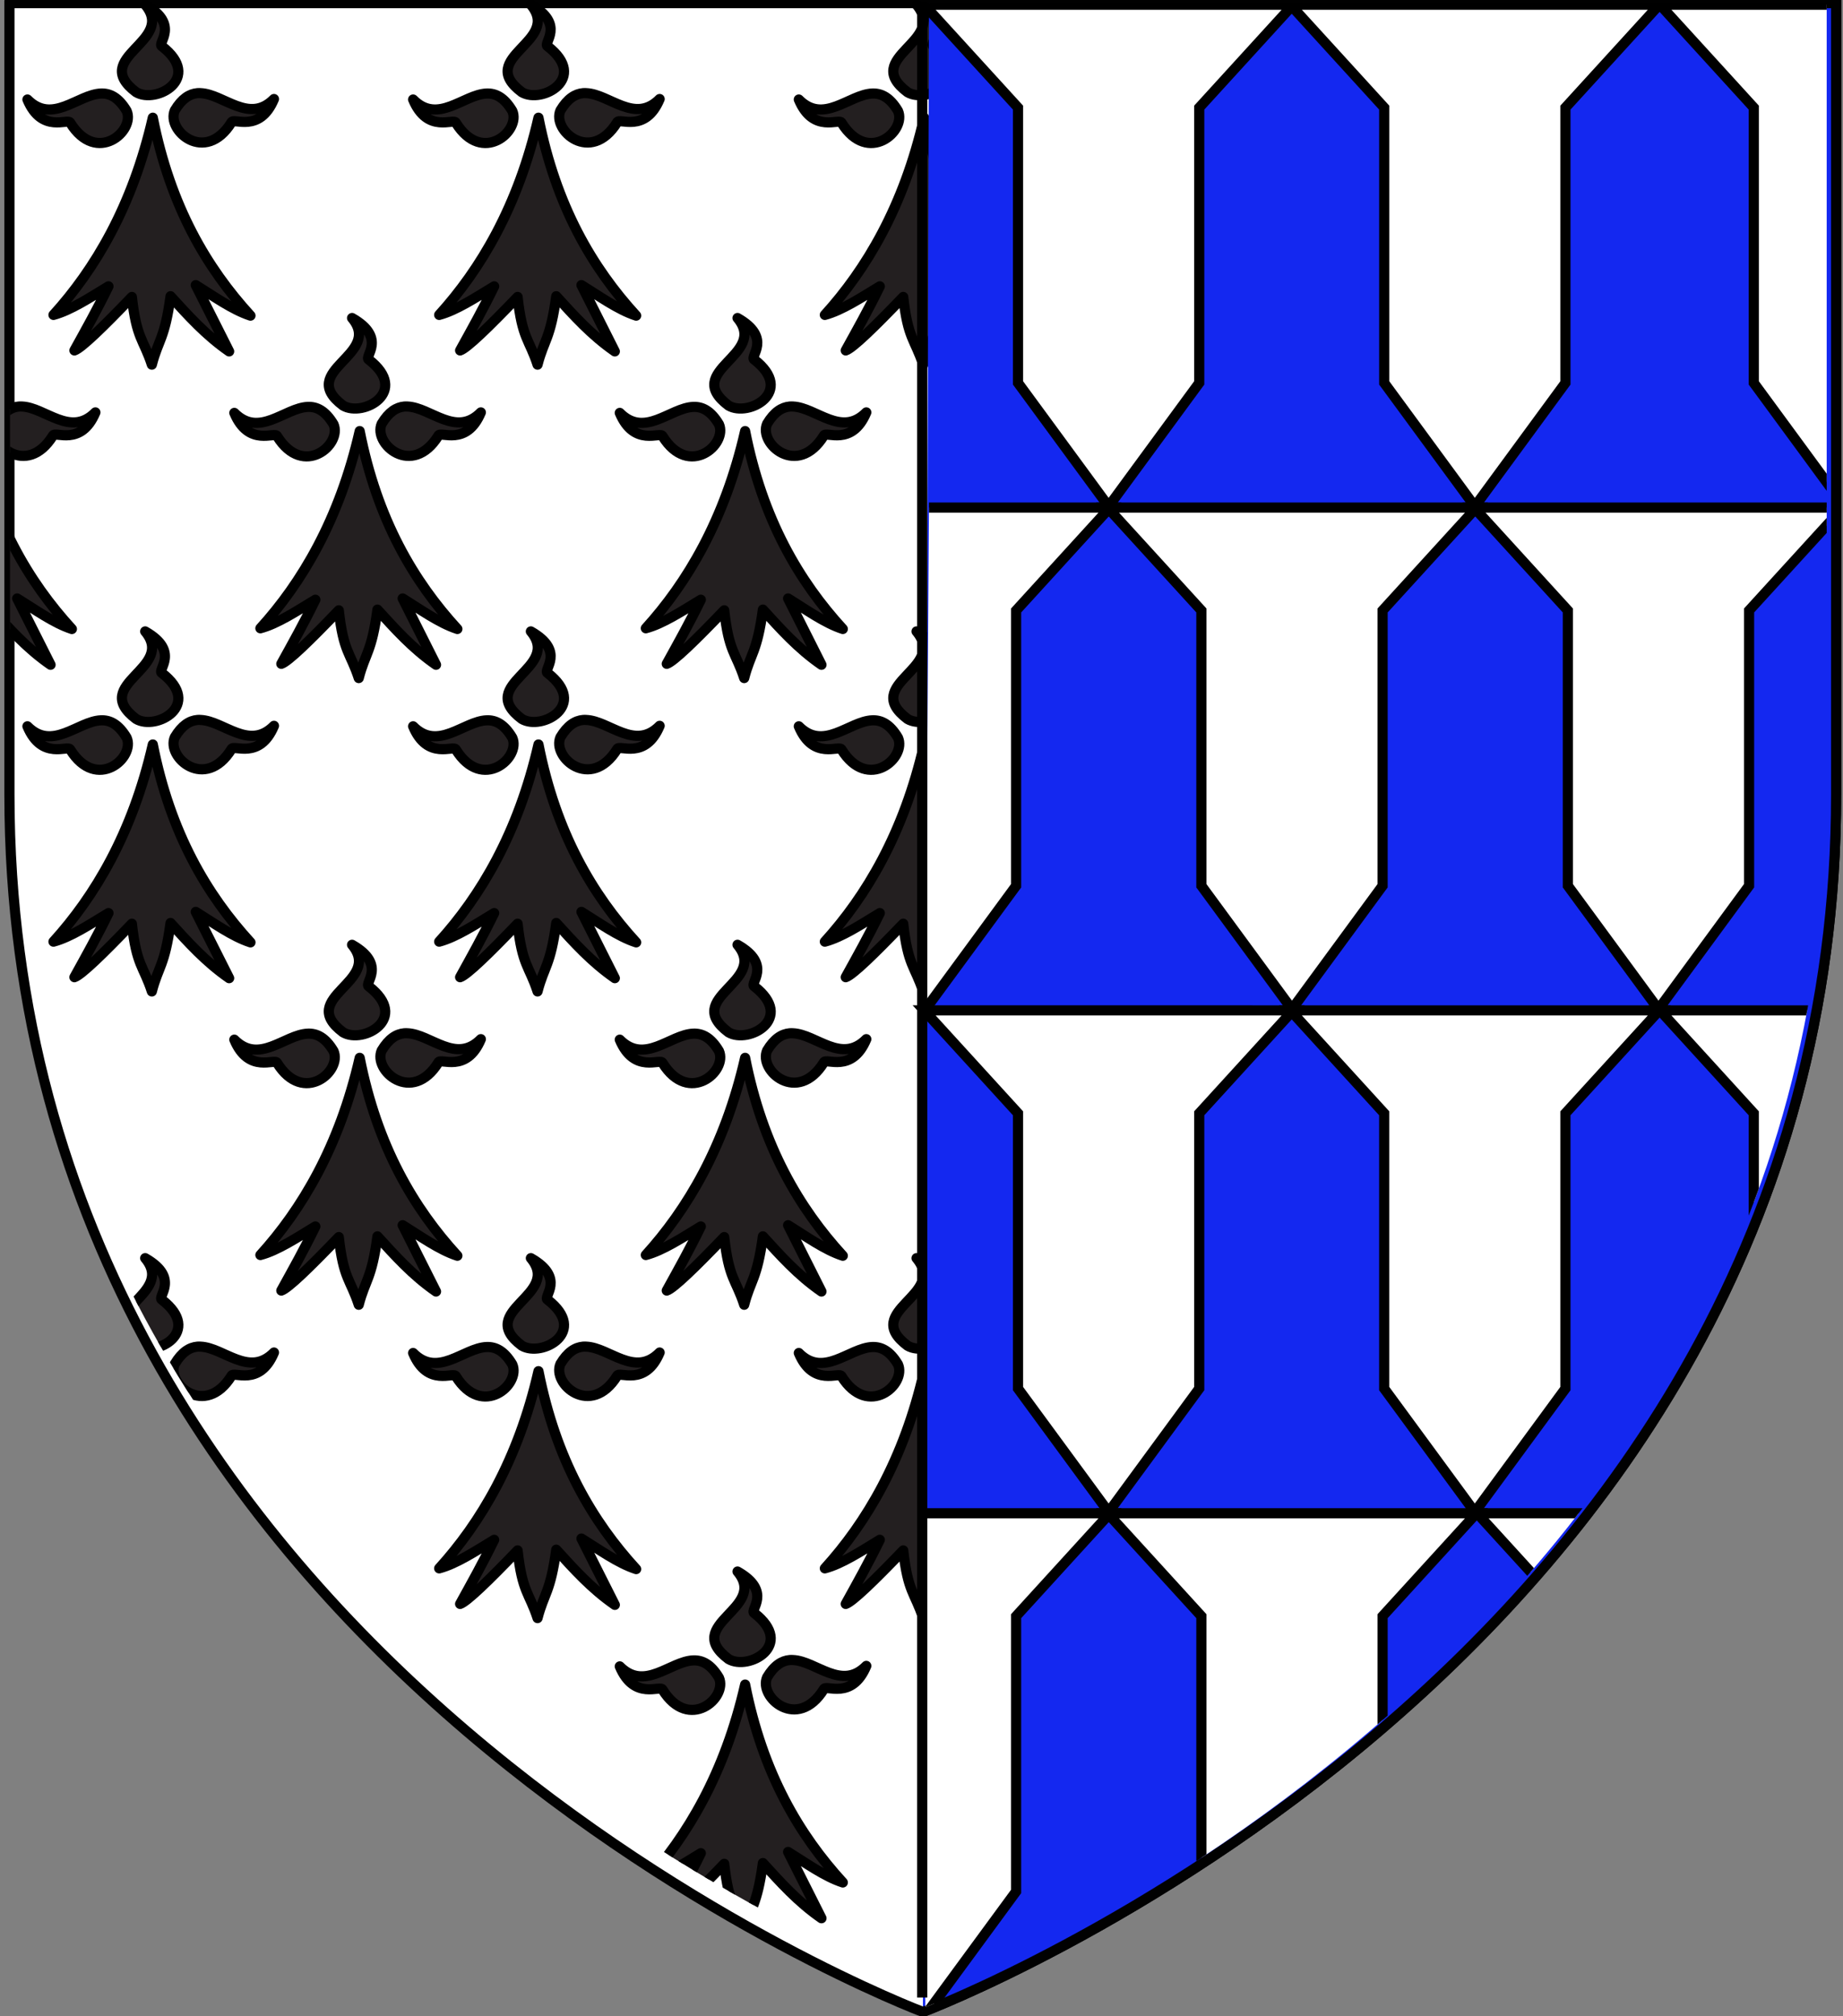
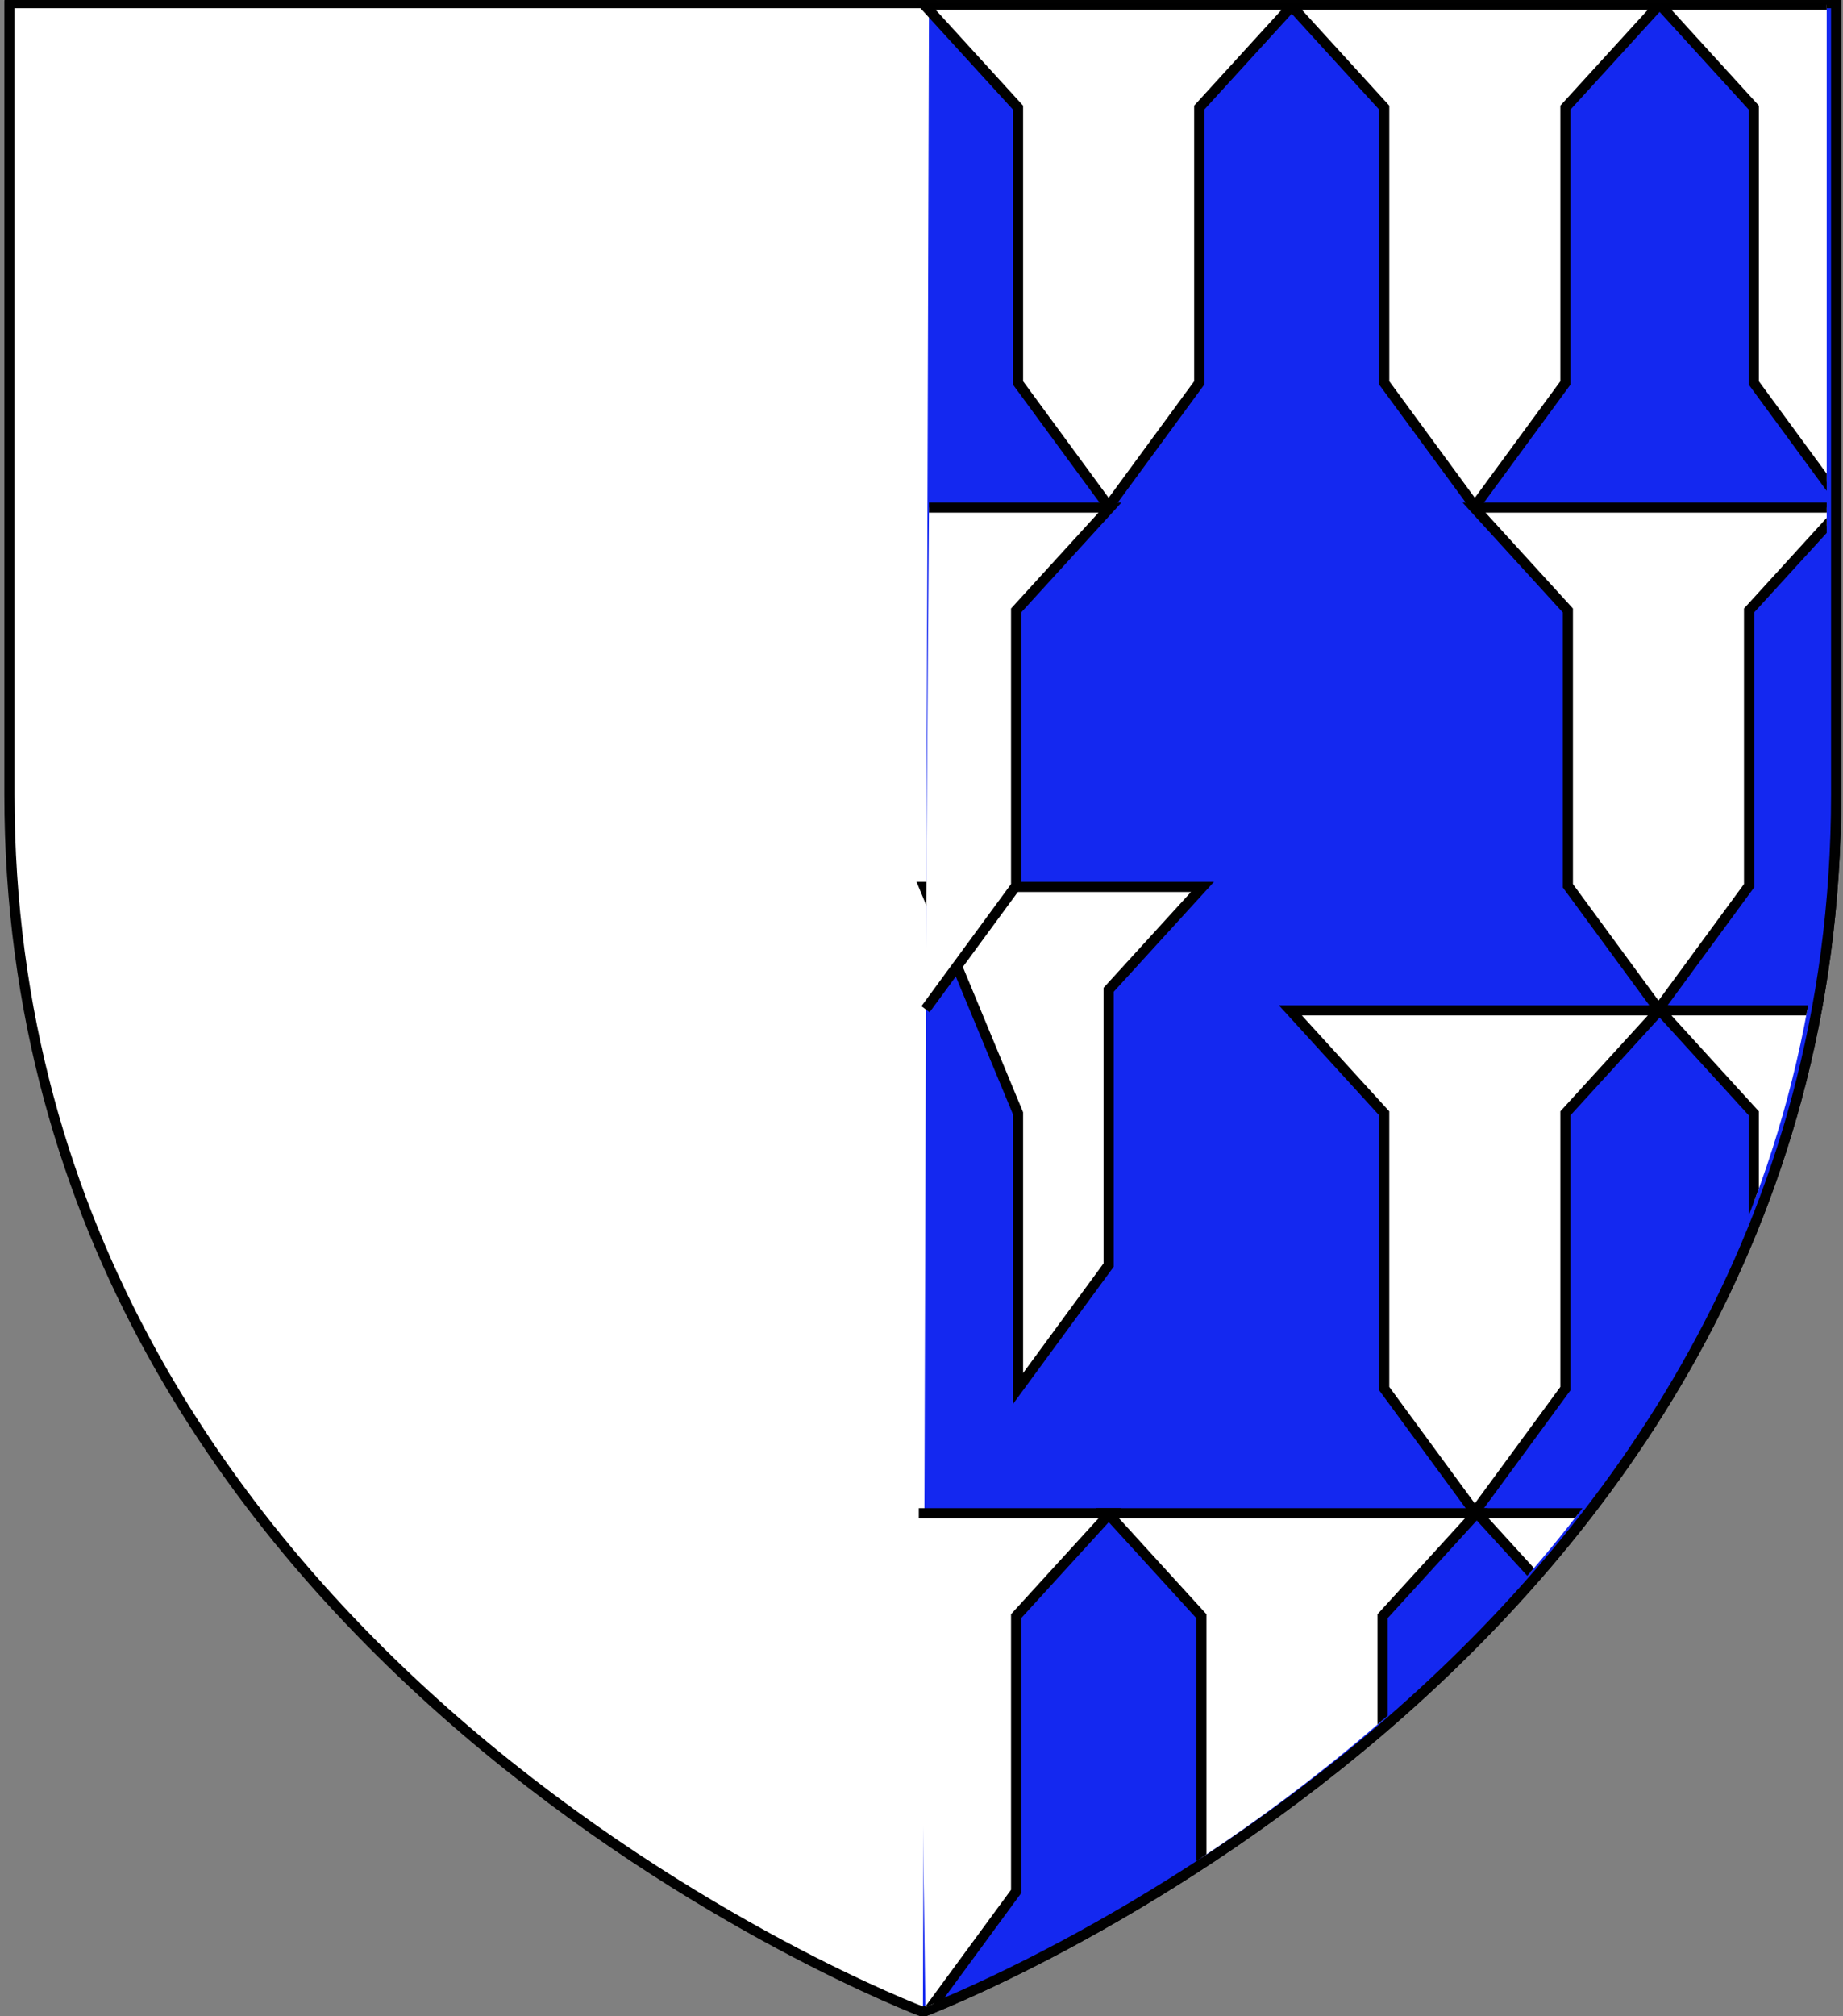
<svg xmlns="http://www.w3.org/2000/svg" xmlns:xlink="http://www.w3.org/1999/xlink" version="1.1" id="svg2" x="0px" y="0px" width="181.417px" height="198.425px" viewBox="0 0 181.417 198.425" enable-background="new 0 0 181.417 198.425" xml:space="preserve">
  <rect x="0" y="0" width="181.417" height="198.425" fill="#808080" stroke="none" />
  <path id="Fond_de_l_x27_écu_1_" fill="#FFFFFF" stroke="#010101" d="M90.847,197.998c0,0-89.919-33.832-89.919-119.81  c0-85.982,0-77.879,0-77.879h90.516h89.297v77.879C180.747,164.166,90.847,197.998,90.847,197.998z" />
  <g id="Hermine">
    <defs>
-       <path id="SVGID_1_" d="M91.009,195.579c0,0-90.022-33.618-90.022-119.056c0-85.437,0-77.387,0-77.387h180.039v77.387    C181.026,161.959,91.009,195.579,91.009,195.579z" />
-     </defs>
+       </defs>
    <clipPath id="SVGID_2_">
      <use xlink:href="#SVGID_1_" overflow="visible" />
    </clipPath>
    <g clip-path="url(#SVGID_2_)">
      <g>
        <path id="path8822_42_" fill="#231F20" stroke="#000000" stroke-linecap="round" stroke-linejoin="round" d="M72.598,154.656     c3.074,3.673-5.518,5.136-0.885,8.615c1.976,1.178,6.59-1.377,2.538-4.521C73.724,158.486,76.072,156.625,72.598,154.656z      M77.737,163.367c-0.77,0.068-1.523,0.527-2.224,1.695c-0.875,1.957,2.984,5.351,5.579,1.176     c0.182-0.508,2.759,1.123,4.184-2.295c-2.444,2.477-4.943-0.479-7.212-0.576C77.955,163.361,77.848,163.357,77.737,163.367z      M68.234,163.402c-2.27,0.099-4.78,3.063-7.227,0.59c1.428,3.419,4.028,1.787,4.215,2.295c2.595,4.173,6.426,0.779,5.548-1.178     C69.973,163.775,69.124,163.367,68.234,163.402z M73.347,165.781c-1.997,8.756-5.728,14.949-9.775,19.406     c1.682-0.445,3.584-1.703,5.415-2.811c-1.12,2.295-2.235,4.281-3.354,6.309c0.667-0.219,2.781-2.265,5.658-5.266     c0.45,4.122,1.149,4.168,1.964,6.663c0.646-2.491,1.264-2.493,1.84-6.737c1.734,1.899,3.42,3.803,5.767,5.432l-3.287-6.525     c1.704,1.05,3.583,2.42,5.388,3.005C78.682,180.583,75.074,174.537,73.347,165.781z" />
      </g>
      <g>
        <path id="path8822_32_" fill="#231F20" stroke="#000000" stroke-linecap="round" stroke-linejoin="round" d="M14.292,123.816     c3.071,3.676-5.52,5.138-0.888,8.615c1.976,1.18,6.591-1.375,2.536-4.519C15.416,127.642,17.765,125.788,14.292,123.816z      M19.431,132.527c-0.77,0.068-1.523,0.527-2.222,1.693c-0.878,1.954,2.982,5.35,5.577,1.178c0.182-0.508,2.76,1.123,4.183-2.295     c-2.443,2.477-4.94-0.479-7.213-0.576C19.648,132.521,19.541,132.517,19.431,132.527z M9.929,132.562     c-2.27,0.1-4.782,3.062-7.229,0.588c1.428,3.418,4.031,1.787,4.217,2.297c2.592,4.17,6.424,0.779,5.547-1.178     C11.665,132.933,10.816,132.527,9.929,132.562z M15.041,134.939c-2,8.754-5.729,14.951-9.777,19.406     c1.683-0.443,3.584-1.701,5.415-2.811c-1.117,2.296-2.234,4.281-3.354,6.311c0.667-0.223,2.782-2.268,5.658-5.267     c0.451,4.12,1.149,4.166,1.964,6.661c0.648-2.491,1.264-2.493,1.84-6.735c1.735,1.897,3.42,3.806,5.769,5.433l-3.287-6.526     c1.703,1.049,3.582,2.421,5.387,3.006C20.376,149.742,16.769,143.697,15.041,134.939z" />
        <path id="path8822_31_" fill="#231F20" stroke="#000000" stroke-linecap="round" stroke-linejoin="round" d="M52.255,123.816     c3.074,3.676-5.519,5.138-0.886,8.615c1.977,1.18,6.59-1.375,2.538-4.519C53.382,127.642,55.73,125.788,52.255,123.816z      M57.395,132.527c-0.771,0.068-1.523,0.527-2.224,1.693c-0.878,1.954,2.983,5.35,5.576,1.178     c0.185-0.508,2.762,1.123,4.186-2.295c-2.443,2.477-4.942-0.479-7.213-0.576C57.612,132.521,57.506,132.517,57.395,132.527z      M47.893,132.562c-2.271,0.1-4.785,3.062-7.229,0.588c1.426,3.418,4.029,1.787,4.214,2.297c2.594,4.17,6.428,0.779,5.548-1.178     C49.63,132.933,48.78,132.527,47.893,132.562z M53.005,134.939c-1.998,8.754-5.727,14.951-9.775,19.406     c1.682-0.443,3.584-1.701,5.415-2.811c-1.12,2.296-2.236,4.281-3.354,6.311c0.667-0.223,2.782-2.268,5.66-5.267     c0.45,4.12,1.149,4.166,1.963,6.661c0.648-2.491,1.264-2.493,1.84-6.735c1.734,1.897,3.421,3.806,5.768,5.433l-3.287-6.526     c1.701,1.049,3.581,2.421,5.386,3.006C58.34,149.742,54.732,143.697,53.005,134.939z" />
        <path id="path8822_30_" fill="#231F20" stroke="#000000" stroke-linecap="round" stroke-linejoin="round" d="M90.221,123.816     c3.073,3.676-5.521,5.138-0.888,8.615c1.977,1.18,6.59-1.375,2.537-4.519C91.346,127.642,93.694,125.788,90.221,123.816z      M95.36,132.527c-0.769,0.068-1.521,0.527-2.223,1.693c-0.877,1.954,2.982,5.35,5.576,1.178c0.186-0.508,2.764,1.123,4.186-2.295     c-2.442,2.477-4.941-0.479-7.211-0.576C95.577,132.521,95.471,132.517,95.36,132.527z M85.856,132.562     c-2.267,0.1-4.782,3.062-7.225,0.588c1.426,3.418,4.027,1.787,4.213,2.297c2.596,4.17,6.428,0.779,5.548-1.178     C87.595,132.933,86.744,132.527,85.856,132.562z M90.968,134.939c-1.996,8.754-5.728,14.951-9.774,19.406     c1.682-0.443,3.584-1.701,5.412-2.811c-1.118,2.296-2.235,4.281-3.356,6.311c0.669-0.223,2.783-2.268,5.661-5.267     c0.452,4.12,1.15,4.166,1.964,6.661c0.646-2.491,1.263-2.493,1.839-6.735c1.737,1.897,3.422,3.806,5.769,5.433l-3.285-6.526     c1.703,1.049,3.582,2.421,5.384,3.006C96.303,149.742,92.698,143.697,90.968,134.939z" />
        <path id="path8822_28_" fill="#231F20" stroke="#000000" stroke-linecap="round" stroke-linejoin="round" d="M171.289,132.527     c-0.771,0.068-1.524,0.527-2.226,1.693c-0.875,1.954,2.982,5.35,5.578,1.178c0.184-0.508,2.76,1.123,4.184-2.295     c-2.443,2.477-4.942-0.479-7.211-0.576C171.505,132.521,171.399,132.517,171.289,132.527z M166.899,134.939     c-1.998,8.754-5.728,14.951-9.774,19.406c1.683-0.443,3.585-1.701,5.414-2.811c-1.12,2.296-2.235,4.281-3.354,6.311     c0.668-0.223,2.781-2.268,5.658-5.267c0.45,4.12,1.15,4.166,1.965,6.661c0.646-2.491,1.264-2.493,1.84-6.735     c1.733,1.897,3.42,3.806,5.769,5.433l-3.287-6.526c1.702,1.049,3.582,2.421,5.386,3.006     C172.233,149.742,168.625,143.697,166.899,134.939z" />
      </g>
      <g>
        <path id="path8822_37_" fill="#231F20" stroke="#000000" stroke-linecap="round" stroke-linejoin="round" d="M34.655,92.977     c3.073,3.675-5.519,5.138-0.886,8.615c1.978,1.182,6.591-1.376,2.535-4.519C35.781,96.805,38.13,94.947,34.655,92.977z      M39.795,101.687c-0.769,0.068-1.521,0.527-2.222,1.694c-0.876,1.957,2.983,5.351,5.576,1.179     c0.182-0.511,2.761,1.123,4.185-2.295c-2.443,2.477-4.943-0.479-7.212-0.578C40.012,101.683,39.906,101.677,39.795,101.687z      M30.292,101.724c-2.268,0.098-4.782,3.062-7.226,0.59c1.426,3.418,4.028,1.783,4.214,2.295c2.595,4.17,6.426,0.779,5.549-1.176     C32.03,102.095,31.181,101.685,30.292,101.724z M35.406,104.103c-1.999,8.75-5.727,14.948-9.775,19.404     c1.682-0.441,3.585-1.703,5.413-2.812c-1.118,2.3-2.234,4.283-3.353,6.312c0.667-0.222,2.781-2.266,5.659-5.266     c0.45,4.121,1.149,4.166,1.963,6.662c0.648-2.49,1.265-2.492,1.84-6.733c1.736,1.896,3.422,3.804,5.768,5.431l-3.285-6.527     c1.701,1.05,3.582,2.422,5.386,3.006C40.74,118.904,37.132,112.855,35.406,104.103z" />
        <path id="path8822_36_" fill="#231F20" stroke="#000000" stroke-linecap="round" stroke-linejoin="round" d="M72.598,92.977     c3.074,3.675-5.518,5.138-0.885,8.615c1.976,1.182,6.59-1.376,2.538-4.519C73.724,96.805,76.072,94.947,72.598,92.977z      M77.737,101.687c-0.77,0.068-1.523,0.527-2.224,1.694c-0.875,1.957,2.984,5.351,5.579,1.179     c0.182-0.511,2.759,1.123,4.184-2.295c-2.444,2.477-4.943-0.479-7.212-0.578C77.955,101.683,77.848,101.677,77.737,101.687z      M68.234,101.724c-2.27,0.098-4.78,3.062-7.227,0.59c1.428,3.418,4.028,1.783,4.215,2.295c2.595,4.17,6.426,0.779,5.548-1.176     C69.973,102.095,69.124,101.685,68.234,101.724z M73.347,104.103c-1.997,8.75-5.728,14.948-9.775,19.404     c1.682-0.441,3.584-1.703,5.415-2.812c-1.12,2.3-2.235,4.283-3.354,6.312c0.667-0.222,2.781-2.266,5.658-5.266     c0.45,4.121,1.149,4.166,1.964,6.662c0.646-2.49,1.264-2.492,1.84-6.733c1.734,1.896,3.42,3.804,5.767,5.431l-3.287-6.527     c1.704,1.05,3.583,2.422,5.388,3.006C78.682,118.904,75.074,112.855,73.347,104.103z" />
      </g>
      <g>
        <path id="path8822_25_" fill="#231F20" stroke="#000000" stroke-linecap="round" stroke-linejoin="round" d="M14.292,62.138     c3.071,3.676-5.52,5.139-0.888,8.619c1.976,1.18,6.591-1.376,2.536-4.519C15.416,65.967,17.765,64.11,14.292,62.138z      M19.431,70.853c-0.77,0.068-1.523,0.526-2.222,1.693c-0.878,1.957,2.982,5.35,5.577,1.178c0.182-0.511,2.76,1.121,4.183-2.296     c-2.443,2.476-4.94-0.479-7.213-0.575C19.648,70.847,19.541,70.839,19.431,70.853z M9.929,70.888     c-2.27,0.098-4.782,3.062-7.229,0.588c1.428,3.417,4.031,1.786,4.217,2.295c2.592,4.172,6.424,0.779,5.547-1.175     C11.665,71.259,10.816,70.849,9.929,70.888z M15.041,73.266c-2,8.752-5.729,14.948-9.777,19.404     c1.683-0.445,3.584-1.706,5.415-2.812c-1.117,2.296-2.234,4.283-3.354,6.31c0.667-0.219,2.782-2.263,5.658-5.265     c0.451,4.121,1.149,4.168,1.964,6.666c0.648-2.493,1.264-2.496,1.84-6.737c1.735,1.896,3.42,3.803,5.769,5.431l-3.287-6.524     c1.703,1.046,3.582,2.418,5.387,3.002C20.376,88.064,16.769,82.019,15.041,73.266z" />
        <path id="path8822_24_" fill="#231F20" stroke="#000000" stroke-linecap="round" stroke-linejoin="round" d="M52.255,62.138     c3.074,3.676-5.519,5.139-0.886,8.619c1.977,1.18,6.59-1.376,2.538-4.519C53.382,65.967,55.73,64.11,52.255,62.138z      M57.395,70.853c-0.771,0.068-1.523,0.526-2.224,1.693c-0.878,1.957,2.983,5.35,5.576,1.178c0.185-0.511,2.762,1.121,4.186-2.296     c-2.443,2.476-4.942-0.479-7.213-0.575C57.612,70.847,57.506,70.839,57.395,70.853z M47.893,70.888     c-2.271,0.098-4.785,3.062-7.229,0.588c1.426,3.417,4.029,1.786,4.214,2.295c2.594,4.172,6.428,0.779,5.548-1.175     C49.63,71.259,48.78,70.849,47.893,70.888z M53.005,73.266c-1.998,8.752-5.727,14.948-9.775,19.404     c1.682-0.445,3.584-1.706,5.415-2.812c-1.12,2.296-2.236,4.283-3.354,6.31c0.667-0.219,2.782-2.263,5.66-5.265     c0.45,4.121,1.149,4.168,1.963,6.666c0.648-2.493,1.264-2.496,1.84-6.737c1.734,1.896,3.421,3.803,5.768,5.431l-3.287-6.524     c1.701,1.046,3.581,2.418,5.386,3.002C58.34,88.064,54.732,82.019,53.005,73.266z" />
        <path id="path8822_23_" fill="#231F20" stroke="#000000" stroke-linecap="round" stroke-linejoin="round" d="M90.221,62.138     c3.073,3.676-5.521,5.139-0.888,8.619c1.977,1.18,6.59-1.376,2.537-4.519C91.346,65.967,93.694,64.11,90.221,62.138z      M95.36,70.853c-0.769,0.068-1.521,0.526-2.223,1.693c-0.877,1.957,2.982,5.35,5.576,1.178c0.186-0.511,2.764,1.121,4.186-2.296     c-2.442,2.476-4.941-0.479-7.211-0.575C95.577,70.847,95.471,70.839,95.36,70.853z M85.856,70.888     c-2.267,0.098-4.782,3.062-7.225,0.588c1.426,3.417,4.027,1.786,4.213,2.295c2.596,4.172,6.428,0.779,5.548-1.175     C87.595,71.259,86.744,70.849,85.856,70.888z M90.968,73.266c-1.996,8.752-5.728,14.948-9.774,19.404     c1.682-0.445,3.584-1.706,5.412-2.812c-1.118,2.296-2.235,4.283-3.356,6.31c0.669-0.219,2.783-2.263,5.661-5.265     c0.452,4.121,1.15,4.168,1.964,6.666c0.646-2.493,1.263-2.496,1.839-6.737c1.737,1.896,3.422,3.803,5.769,5.431l-3.285-6.524     c1.703,1.046,3.582,2.418,5.384,3.002C96.303,88.064,92.698,82.019,90.968,73.266z" />
      </g>
      <g>
        <path id="path8822_17_" fill="#231F20" stroke="#000000" stroke-linecap="round" stroke-linejoin="round" d="M-3.286,31.296     c3.072,3.674-5.521,5.136-0.887,8.615c1.977,1.182,6.589-1.376,2.536-4.518C-2.161,35.125,0.187,33.269-3.286,31.296z      M1.853,40.008c-0.769,0.07-1.522,0.527-2.223,1.695c-0.876,1.957,2.981,5.349,5.577,1.177c0.183-0.511,2.758,1.122,4.185-2.296     c-2.446,2.476-4.943-0.48-7.213-0.577C2.069,40.003,1.964,39.999,1.853,40.008z M-7.649,40.044     c-2.27,0.1-4.783,3.063-7.227,0.589c1.426,3.417,4.028,1.785,4.212,2.296c2.597,4.171,6.427,0.778,5.55-1.178     C-5.912,40.418-6.761,40.006-7.649,40.044z M-2.538,42.423c-1.997,8.753-5.729,14.951-9.774,19.407     c1.682-0.446,3.584-1.707,5.413-2.812c-1.119,2.295-2.235,4.284-3.355,6.31c0.667-0.219,2.782-2.265,5.658-5.267     c0.452,4.129,1.149,4.171,1.966,6.669c0.646-2.494,1.263-2.496,1.84-6.739c1.736,1.895,3.421,3.806,5.768,5.432L1.69,58.896     c1.702,1.05,3.581,2.419,5.386,3.006C2.798,57.226-0.809,51.177-2.538,42.423z" />
        <path id="path8822_16_" fill="#231F20" stroke="#000000" stroke-linecap="round" stroke-linejoin="round" d="M34.655,31.296     c3.073,3.674-5.519,5.136-0.886,8.615c1.978,1.182,6.591-1.376,2.535-4.518C35.781,35.125,38.13,33.269,34.655,31.296z      M39.795,40.008c-0.769,0.07-1.521,0.527-2.222,1.695c-0.876,1.957,2.983,5.349,5.576,1.177c0.182-0.511,2.761,1.122,4.185-2.296     c-2.443,2.476-4.943-0.48-7.212-0.577C40.012,40.003,39.906,39.999,39.795,40.008z M30.292,40.044     c-2.268,0.1-4.782,3.063-7.226,0.589c1.426,3.417,4.028,1.785,4.214,2.296c2.595,4.171,6.426,0.778,5.549-1.178     C32.03,40.418,31.181,40.006,30.292,40.044z M35.406,42.423c-1.999,8.753-5.727,14.951-9.775,19.407     c1.682-0.446,3.585-1.707,5.413-2.812c-1.118,2.295-2.234,4.284-3.353,6.31c0.667-0.219,2.781-2.265,5.659-5.267     c0.45,4.129,1.149,4.171,1.963,6.669c0.648-2.494,1.265-2.496,1.84-6.739c1.736,1.895,3.422,3.806,5.768,5.432l-3.285-6.528     c1.701,1.048,3.582,2.418,5.386,3.004C40.74,57.226,37.132,51.177,35.406,42.423z" />
-         <path id="path8822_15_" fill="#231F20" stroke="#000000" stroke-linecap="round" stroke-linejoin="round" d="M72.598,31.296     c3.074,3.674-5.518,5.136-0.885,8.615c1.976,1.182,6.59-1.376,2.538-4.518C73.724,35.125,76.072,33.269,72.598,31.296z      M77.737,40.008c-0.77,0.07-1.523,0.527-2.224,1.695c-0.875,1.957,2.984,5.349,5.579,1.177c0.182-0.511,2.759,1.122,4.184-2.296     c-2.444,2.476-4.943-0.48-7.212-0.577C77.955,40.003,77.848,39.999,77.737,40.008z M68.234,40.044     c-2.27,0.1-4.78,3.063-7.227,0.589c1.428,3.417,4.028,1.785,4.215,2.296c2.595,4.171,6.426,0.778,5.548-1.178     C69.973,40.418,69.124,40.006,68.234,40.044z M73.347,42.423c-1.997,8.753-5.728,14.951-9.775,19.407     c1.682-0.446,3.584-1.707,5.415-2.812c-1.12,2.295-2.235,4.284-3.354,6.31c0.667-0.219,2.781-2.265,5.658-5.267     c0.45,4.129,1.149,4.171,1.964,6.669c0.646-2.494,1.264-2.496,1.84-6.739c1.734,1.895,3.42,3.806,5.767,5.432l-3.287-6.528     c1.704,1.048,3.583,2.418,5.388,3.004C78.682,57.226,75.074,51.177,73.347,42.423z" />
        <path id="path8822_12_" fill="#231F20" stroke="#000000" stroke-linecap="round" stroke-linejoin="round" d="M186.423,31.296     c3.075,3.674-5.519,5.136-0.886,8.615c1.979,1.182,6.591-1.376,2.537-4.518C187.551,35.125,189.899,33.269,186.423,31.296z      M191.567,40.008c-0.771,0.07-1.523,0.527-2.225,1.695c-0.875,1.957,2.982,5.349,5.577,1.177     c0.185-0.511,2.763,1.122,4.185-2.296c-2.443,2.476-4.94-0.48-7.211-0.577C191.784,40.003,191.675,39.999,191.567,40.008z" />
      </g>
      <g>
        <path id="path8822_10_" fill="#231F20" stroke="#000000" stroke-linecap="round" stroke-linejoin="round" d="M14.292,0.458     c3.071,3.674-5.52,5.139-0.888,8.616c1.976,1.18,6.591-1.376,2.536-4.519C15.416,4.285,17.765,2.427,14.292,0.458z M19.431,9.169     c-0.77,0.069-1.523,0.527-2.222,1.694c-0.878,1.956,2.982,5.35,5.577,1.178c0.182-0.509,2.76,1.121,4.183-2.296     c-2.443,2.476-4.94-0.477-7.213-0.576C19.648,9.163,19.541,9.157,19.431,9.169z M9.929,9.205C7.659,9.302,5.147,12.268,2.7,9.792     c1.428,3.417,4.031,1.787,4.217,2.295c2.592,4.173,6.424,0.78,5.547-1.177C11.665,9.577,10.816,9.167,9.929,9.205z      M15.041,11.583c-2,8.752-5.729,14.95-9.777,19.407c1.683-0.446,3.584-1.706,5.415-2.812c-1.117,2.296-2.234,4.283-3.354,6.309     c0.667-0.22,2.782-2.263,5.658-5.266c0.451,4.124,1.149,4.168,1.964,6.666c0.648-2.494,1.264-2.494,1.84-6.736     c1.735,1.896,3.42,3.801,5.769,5.431l-3.287-6.524c1.703,1.047,3.582,2.418,5.387,3.004     C20.376,26.383,16.769,20.339,15.041,11.583z" />
        <path id="path8822_9_" fill="#231F20" stroke="#000000" stroke-linecap="round" stroke-linejoin="round" d="M52.255,0.458     c3.074,3.674-5.519,5.139-0.886,8.616c1.977,1.18,6.59-1.376,2.538-4.519C53.382,4.285,55.73,2.427,52.255,0.458z M57.395,9.169     c-0.771,0.069-1.523,0.527-2.224,1.694c-0.878,1.956,2.983,5.35,5.576,1.178c0.185-0.509,2.762,1.121,4.186-2.296     c-2.443,2.476-4.942-0.477-7.213-0.576C57.612,9.163,57.506,9.157,57.395,9.169z M47.893,9.205     c-2.271,0.098-4.785,3.063-7.229,0.588c1.426,3.417,4.029,1.787,4.214,2.295c2.594,4.173,6.428,0.78,5.548-1.177     C49.63,9.577,48.78,9.167,47.893,9.205z M53.005,11.583c-1.998,8.752-5.727,14.95-9.775,19.407     c1.682-0.446,3.584-1.706,5.415-2.812c-1.12,2.296-2.236,4.283-3.354,6.309c0.667-0.22,2.782-2.263,5.66-5.266     c0.45,4.124,1.149,4.168,1.963,6.666c0.648-2.494,1.264-2.494,1.84-6.736c1.734,1.896,3.421,3.801,5.768,5.431l-3.287-6.524     c1.701,1.047,3.581,2.418,5.386,3.004C58.34,26.383,54.732,20.339,53.005,11.583z" />
        <path id="path8822_8_" fill="#231F20" stroke="#000000" stroke-linecap="round" stroke-linejoin="round" d="M90.221,0.458     c3.073,3.674-5.521,5.139-0.888,8.616c1.977,1.18,6.59-1.376,2.537-4.519C91.346,4.285,93.694,2.427,90.221,0.458z M95.36,9.169     c-0.769,0.069-1.521,0.527-2.223,1.694c-0.877,1.956,2.982,5.35,5.576,1.178c0.186-0.509,2.764,1.121,4.186-2.296     c-2.442,2.476-4.941-0.477-7.211-0.576C95.577,9.163,95.471,9.157,95.36,9.169z M85.856,9.205     c-2.267,0.098-4.782,3.063-7.225,0.588c1.426,3.417,4.027,1.787,4.213,2.295c2.596,4.173,6.428,0.78,5.548-1.177     C87.595,9.577,86.744,9.167,85.856,9.205z M90.968,11.583c-1.996,8.752-5.728,14.95-9.774,19.407     c1.682-0.446,3.584-1.706,5.412-2.812c-1.118,2.296-2.235,4.283-3.356,6.309c0.669-0.22,2.783-2.263,5.661-5.266     c0.452,4.124,1.15,4.168,1.964,6.666c0.646-2.494,1.263-2.494,1.839-6.736c1.737,1.896,3.422,3.801,5.769,5.431l-3.285-6.524     c1.703,1.047,3.582,2.418,5.384,3.004C96.303,26.383,92.698,20.339,90.968,11.583z" />
      </g>
    </g>
  </g>
  <path id="Fond_de_l_x27_écu_3_" fill="#1428F0" stroke="#010101" d="M91.444,0.309h89.297v77.879  c0.006,85.978-89.894,119.81-89.894,119.81" />
  <g id="Vair">
    <defs>
      <path id="SVGID_3_" d="M89.919,197.998c0,0-89.919-33.832-89.919-119.81C0-7.794,0,0.309,0,0.309h179.812v77.879    C179.818,164.166,89.919,197.998,89.919,197.998z" />
    </defs>
    <clipPath id="SVGID_4_">
      <use xlink:href="#SVGID_3_" overflow="visible" />
    </clipPath>
    <g clip-path="url(#SVGID_4_)">
      <g>
        <path fill="#FFFFFF" stroke="#000000" d="M118.258,159.05v27.091l8.918,12.151l8.92-12.151V159.05l9.242-10.127H109.02     L118.258,159.05z" />
        <path fill="#FFFFFF" stroke="#000000" d="M154.635,159.05v27.091l8.92,12.151l8.92-12.151V159.05l9.24-10.127h-36.317     L154.635,159.05z" />
        <path fill="#FFFFFF" stroke="#000000" d="M91.103,198.292l8.919-12.151V159.05l9.24-10.127H90.444" />
      </g>
      <g>
        <path fill="#FFFFFF" stroke="#000000" d="M136.254,109.561v27.09l8.92,12.153l8.92-12.153v-27.09l9.242-10.126h-36.317     L136.254,109.561z" />
        <path fill="#FFFFFF" stroke="#000000" d="M172.633,109.561v27.09l8.92,12.153l8.92-12.153v-27.09l9.242-10.126h-36.318     L172.633,109.561z" />
-         <path fill="#FFFFFF" stroke="#000000" d="M100.209,109.561v27.09l8.92,12.153l8.918-12.153v-27.09l9.24-10.126H90.969     L100.209,109.561z" />
+         <path fill="#FFFFFF" stroke="#000000" d="M100.209,109.561v27.09l8.918-12.153v-27.09l9.24-10.126H90.969     L100.209,109.561z" />
      </g>
      <g>
-         <path fill="#FFFFFF" stroke="#000000" d="M118.258,60.076v27.092l8.918,12.151l8.92-12.151V60.077l9.242-10.126H109.02     L118.258,60.076z" />
        <path fill="#FFFFFF" stroke="#000000" d="M154.333,60.076v27.092l8.92,12.151l8.918-12.151V60.077l9.242-10.126h-36.316     L154.333,60.076z" />
        <path fill="#FFFFFF" stroke="#000000" d="M91.103,99.319l8.919-12.151V60.077l9.24-10.126H91.445" />
      </g>
      <g>
        <path fill="#FFFFFF" stroke="#000000" d="M136.256,10.591v27.091l8.92,12.154l8.918-12.154V10.591l9.242-10.127h-36.317     L136.256,10.591z" />
        <path fill="#FFFFFF" stroke="#000000" d="M172.635,10.591v27.091l8.92,12.154l8.918-12.154V10.591l9.242-10.127h-36.318     L172.635,10.591z" />
        <path fill="#FFFFFF" stroke="#000000" d="M100.209,10.591v27.091l8.92,12.154l8.918-12.154V10.591l9.24-10.127H90.969     L100.209,10.591z" />
      </g>
    </g>
  </g>
-   <line fill="none" stroke="#000000" x1="90.778" y1="0.112" x2="90.778" y2="196.583" />
</svg>